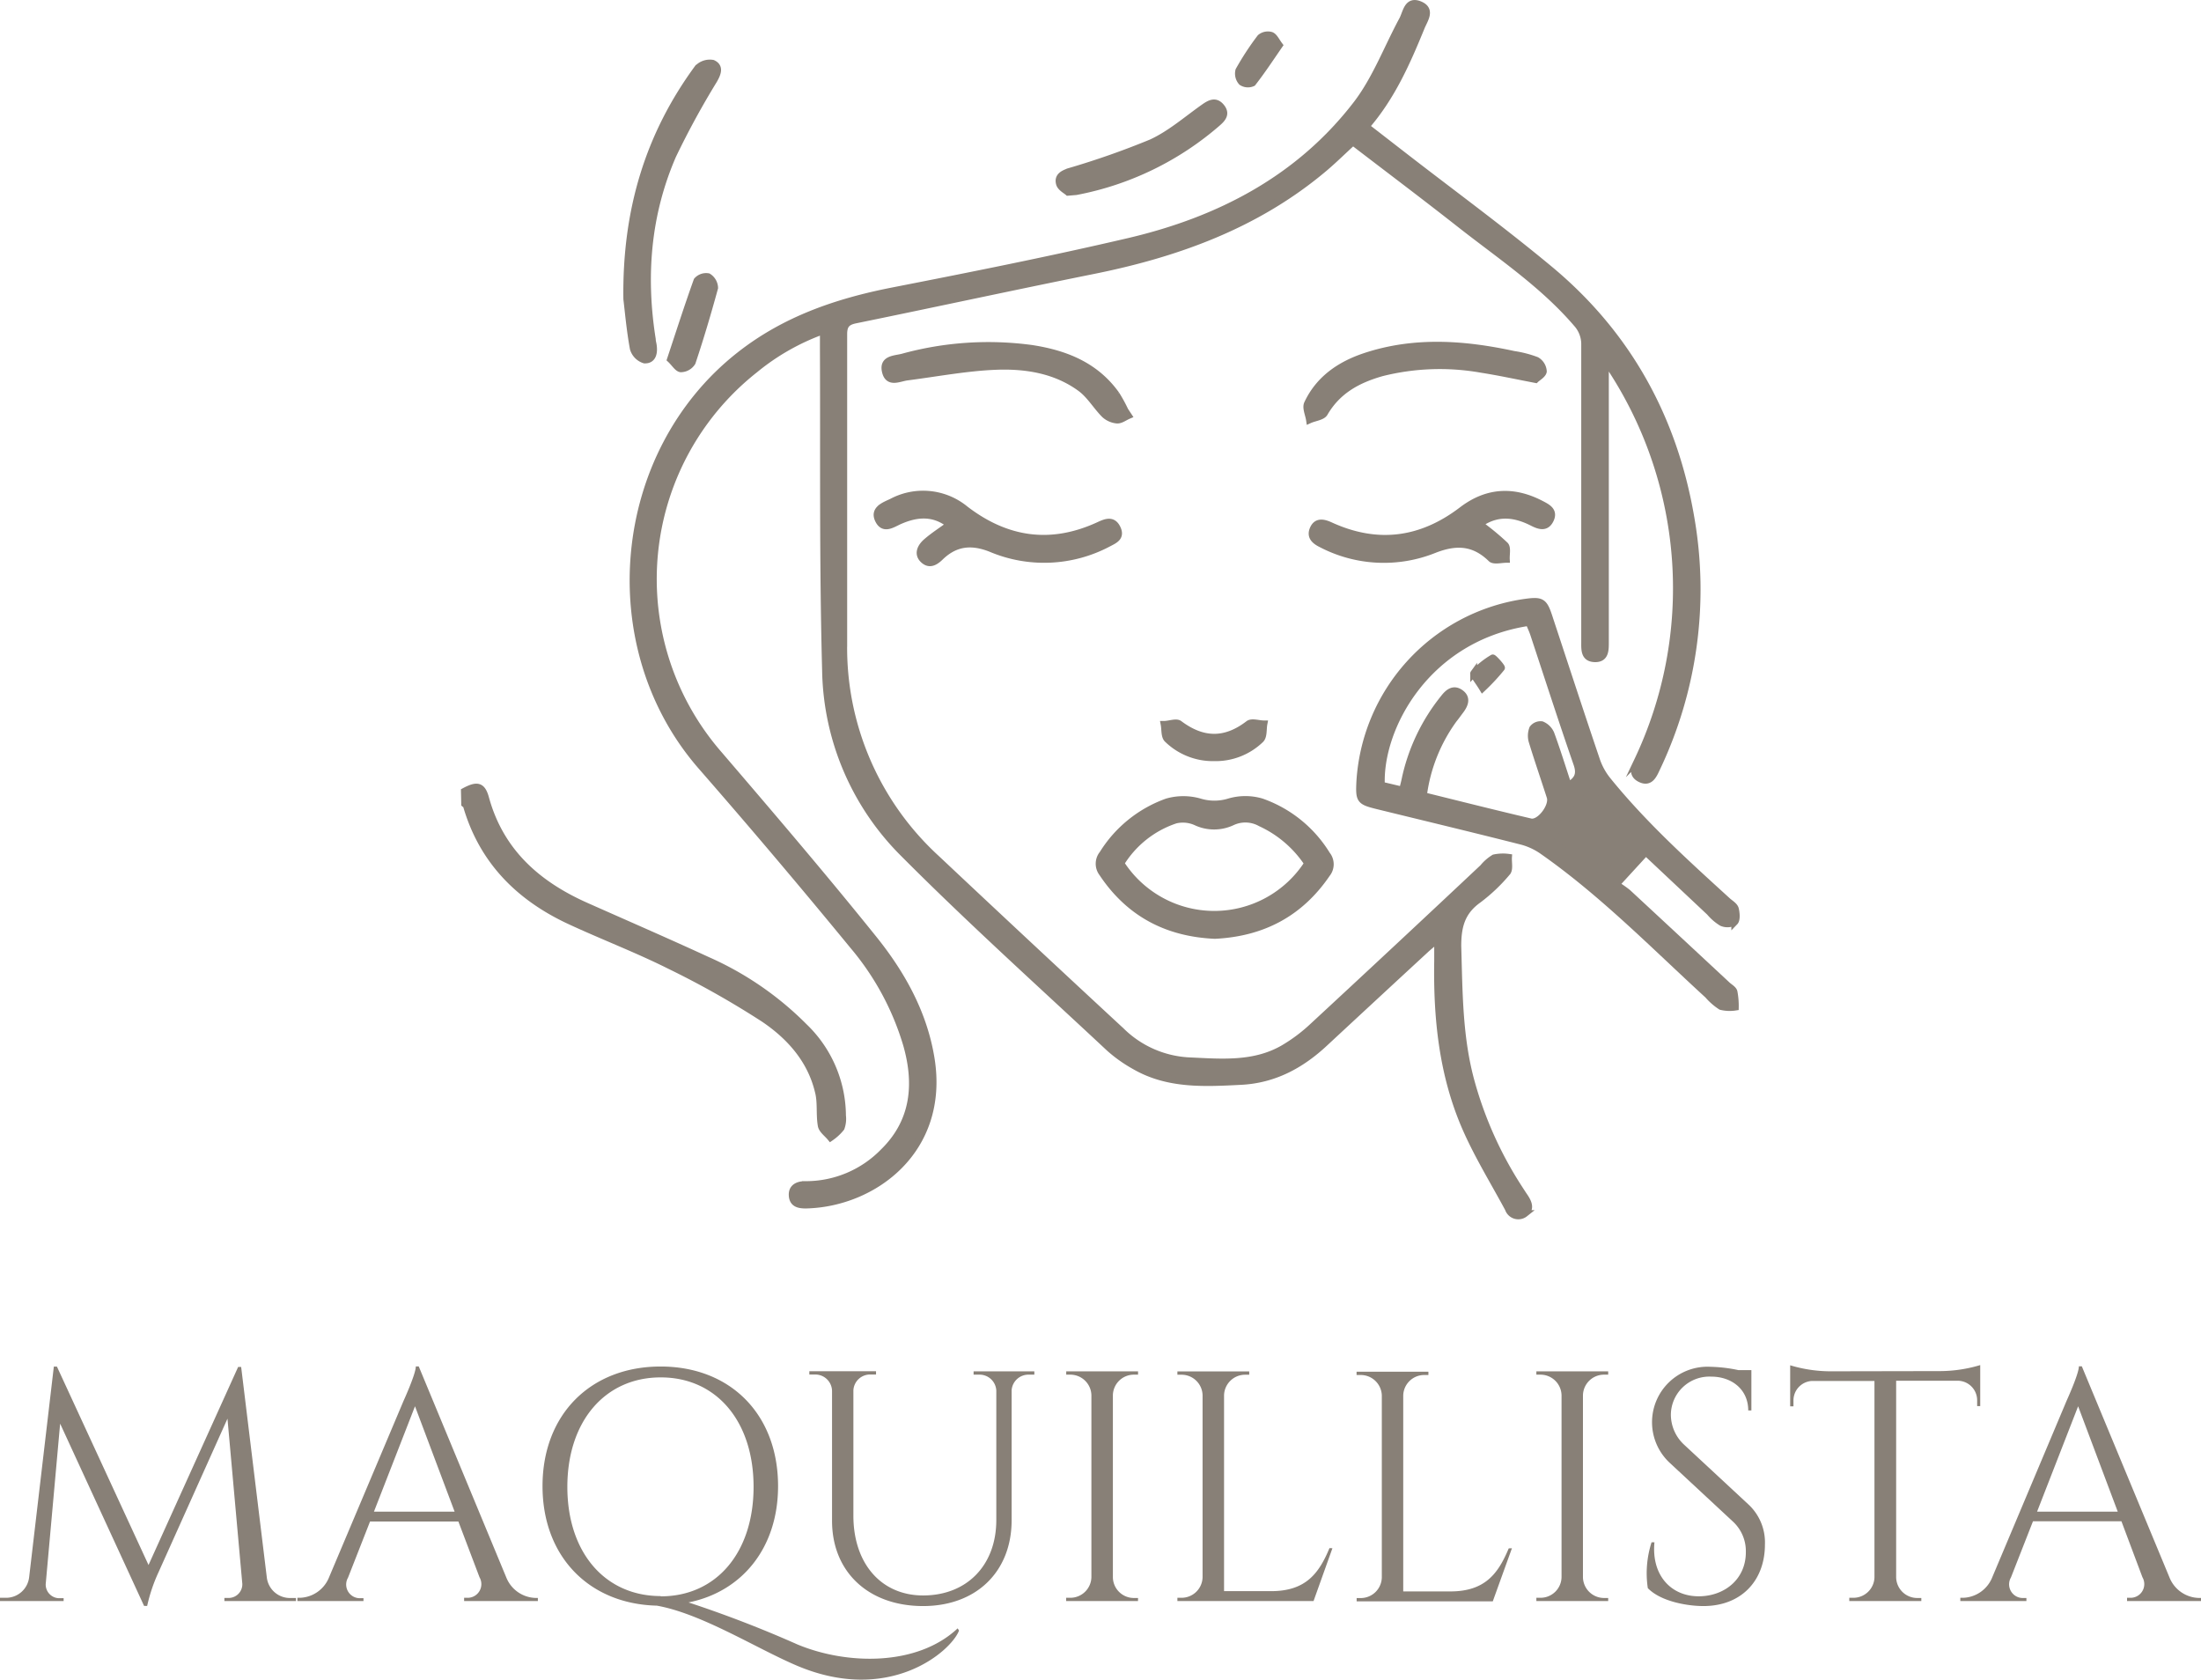
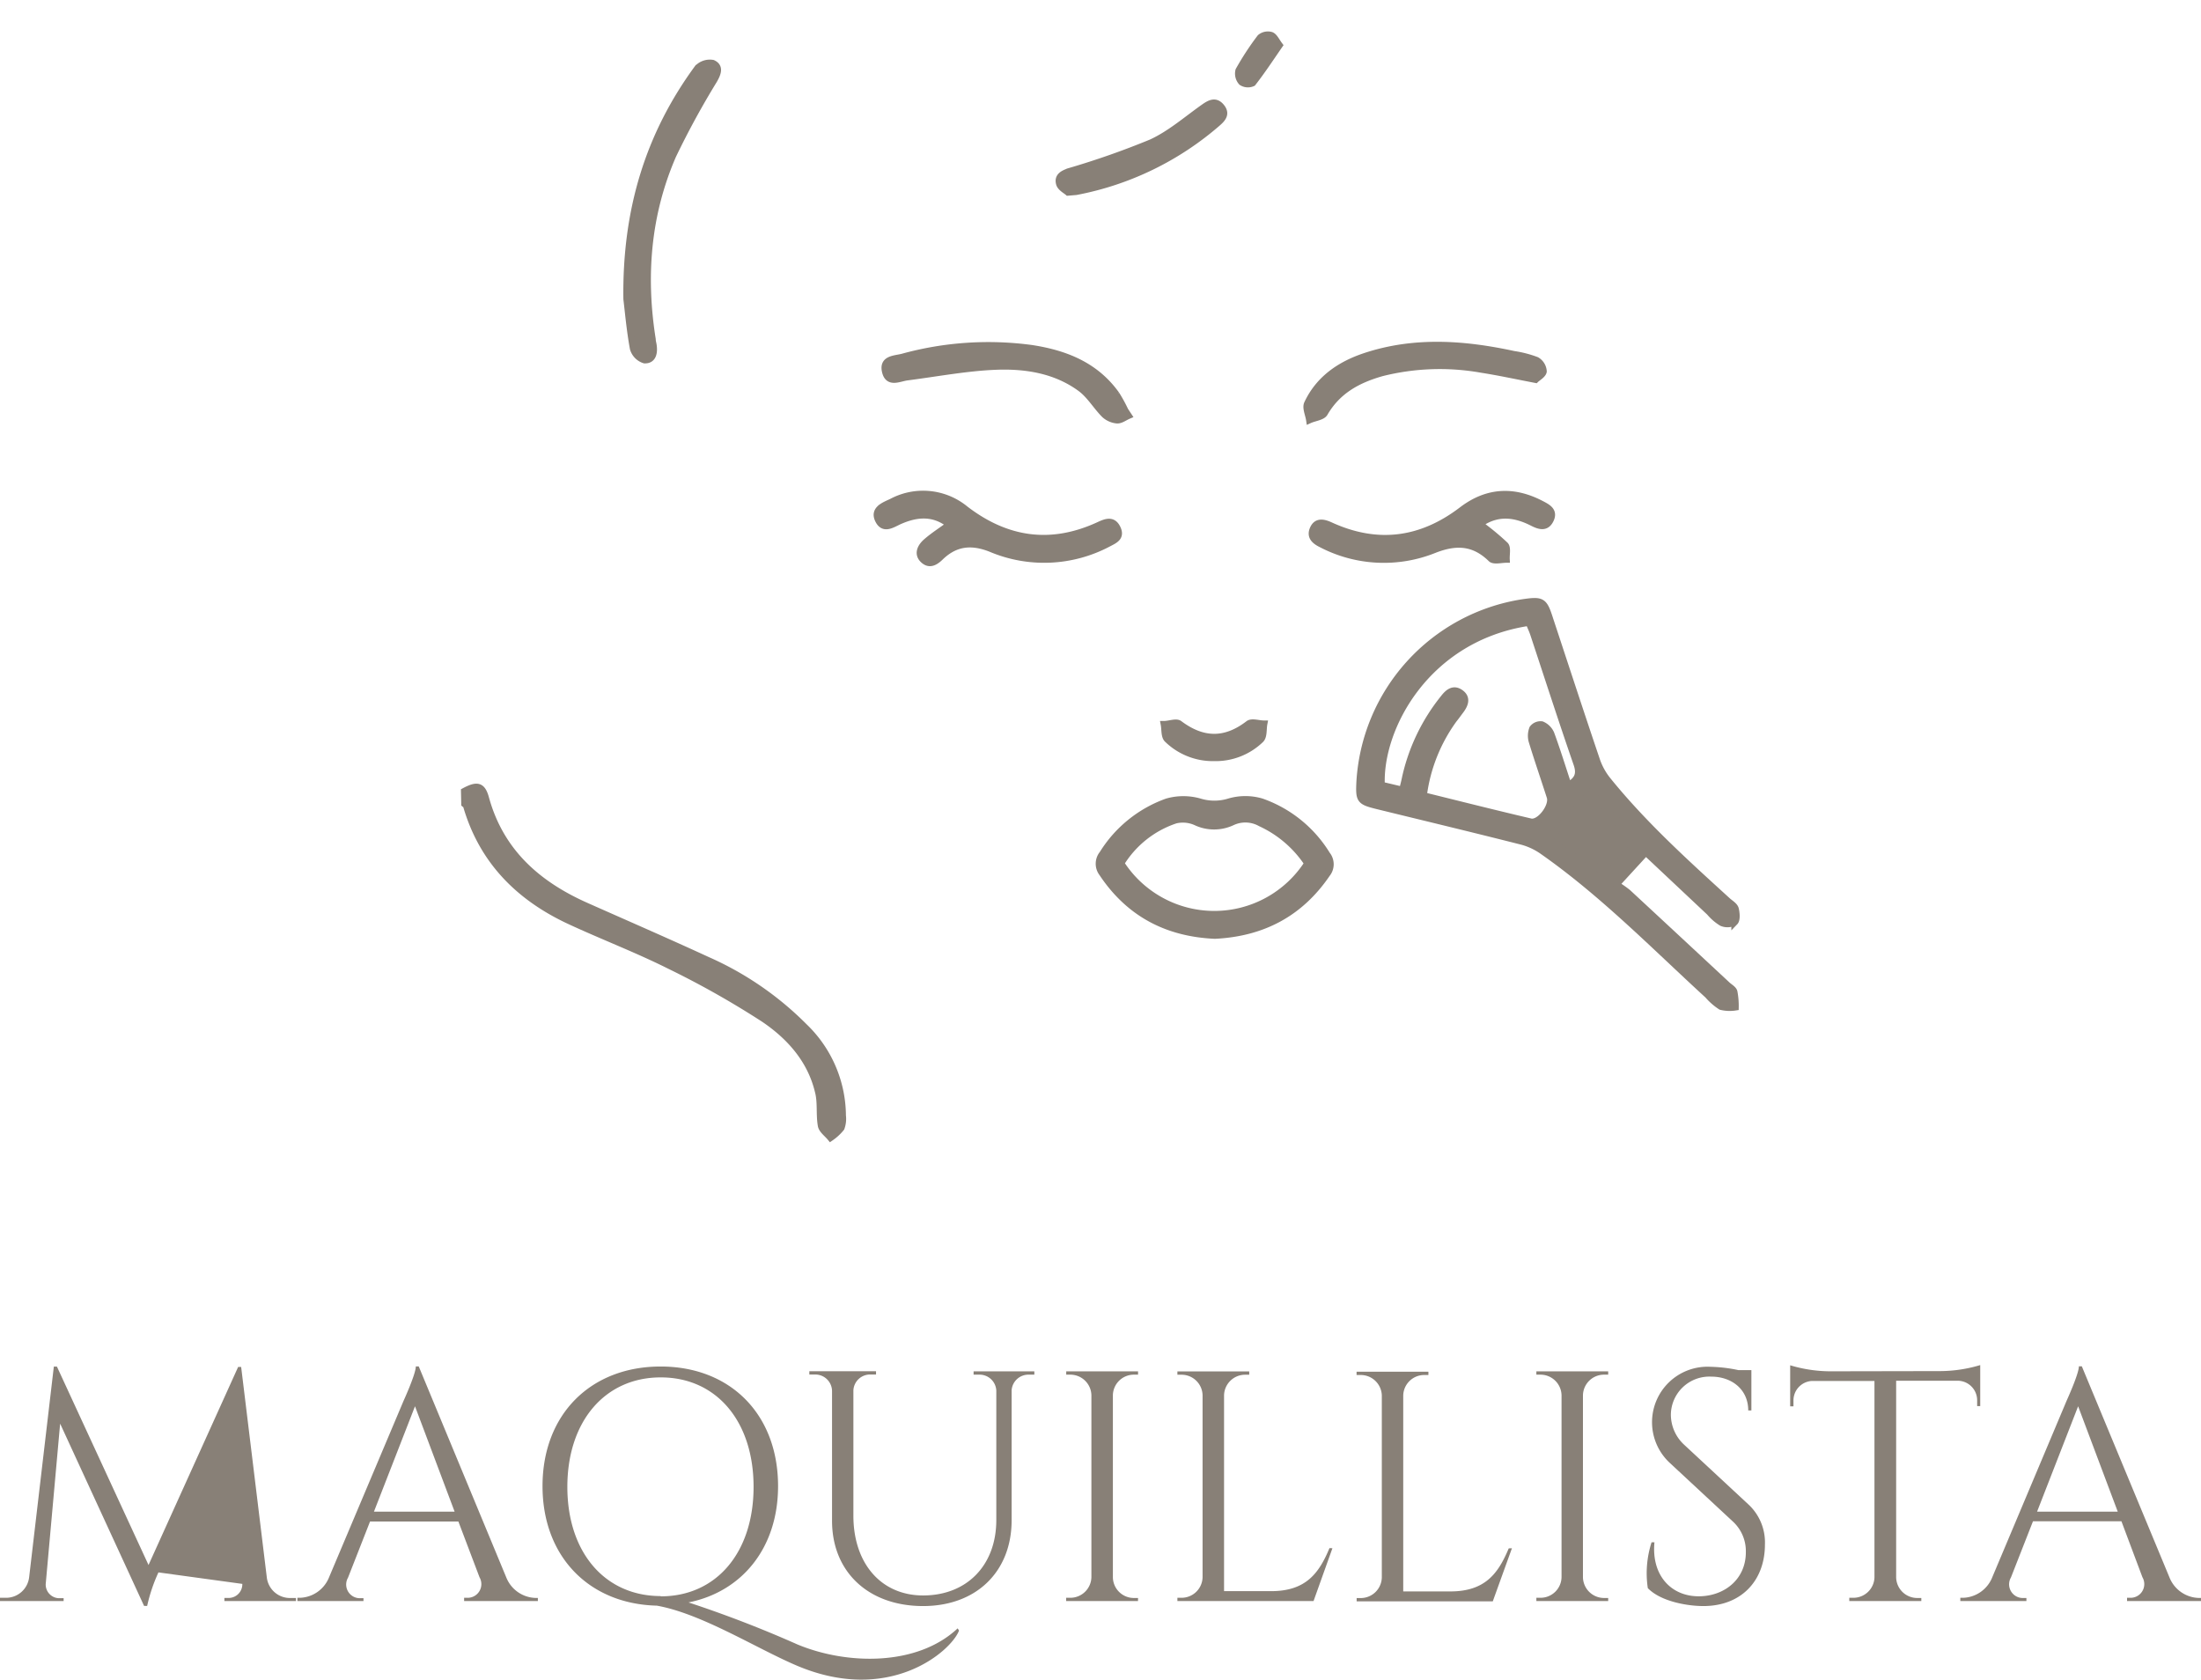
<svg xmlns="http://www.w3.org/2000/svg" viewBox="0 0 321.72 245.5">
  <defs>
    <style>.cls-1,.cls-2{fill:#888077;}.cls-2{stroke:#888077;stroke-miterlimit:10;}</style>
  </defs>
  <g id="Capa_2" data-name="Capa 2">
    <g id="Capa_1-2" data-name="Capa 1">
-       <path class="cls-1" d="M39,230.55a3.4,3.4,0,0,0,3.5,3h.76V234H32.8v-.46h.75a2,2,0,0,0,1.87-2.05l-2.17-24.15L23.16,229.81a24,24,0,0,0-1.65,4.9h-.45L8.79,208.07,6.68,231.53a2,2,0,0,0,1.87,2.05H9.3V234H0v-.48H.76a3.4,3.4,0,0,0,3.5-3l3.61-30.79h.45l13.39,29,13.1-28.95h.44Z" />
+       <path class="cls-1" d="M39,230.55a3.4,3.4,0,0,0,3.5,3h.76V234H32.8v-.46h.75a2,2,0,0,0,1.87-2.05L23.16,229.81a24,24,0,0,0-1.65,4.9h-.45L8.79,208.07,6.68,231.53a2,2,0,0,0,1.87,2.05H9.3V234H0v-.48H.76a3.4,3.4,0,0,0,3.5-3l3.61-30.79h.45l13.39,29,13.1-28.95h.44Z" />
      <path class="cls-1" d="M74,230.54a4.76,4.76,0,0,0,4.22,3h.4V234H67.84v-.48h.42a2,2,0,0,0,1.83-3L67,222.37H54.09l-3.22,8.21a2,2,0,0,0,1.84,3h.42V234H43.47v-.48h.43a4.75,4.75,0,0,0,4.2-3L59,204.71s1.78-3.89,1.78-5h.43Zm-7.55-9.61-5.79-15.4-6,15.4Z" />
      <path class="cls-1" d="M140.18,238.31c-1.12,3-10.26,11-24,5-5.86-2.54-13.71-7.49-20.17-8.64-9.91-.24-16.71-7.18-16.71-17.47,0-10.49,7.05-17.48,17.26-17.48s17.17,7,17.17,17.48c0,9-5.24,15.42-13.09,17a170.23,170.23,0,0,1,15.92,6.14c7.21,3,17.49,3.22,23.42-2.35Zm-43.6-5c8.14,0,13.57-6.41,13.57-16s-5.43-16-13.57-16-13.65,6.41-13.65,16S88.43,233.27,96.58,233.27Z" />
      <path class="cls-1" d="M151.19,200.43v.48h-.78a2.46,2.46,0,0,0-2.54,2.27v19c0,7.53-5.17,12.55-12.94,12.55-8,0-13.31-5-13.31-12.46v-19a2.45,2.45,0,0,0-2.54-2.38h-.78v-.48h9.75v.48h-.78a2.44,2.44,0,0,0-2.53,2.31v18.32c0,7,4.07,11.66,10.19,11.66,6.41,0,10.69-4.42,10.7-11V203.23a2.45,2.45,0,0,0-2.54-2.32h-.78v-.48Z" />
      <path class="cls-1" d="M166.34,234h-10.5v-.48h.61a3.08,3.08,0,0,0,3.08-3V203.91a3.08,3.08,0,0,0-3.08-3h-.6v-.48h10.5v.48h-.61a3.07,3.07,0,0,0-3.07,3v26.64a3.07,3.07,0,0,0,3.07,3h.61Z" />
      <path class="cls-1" d="M194.76,226.28,192,234h-19.9v-.48h.61a3.07,3.07,0,0,0,3.07-3v-26.6a3.07,3.07,0,0,0-3.07-3h-.61v-.48h10.5v.48H182a3.08,3.08,0,0,0-3.08,3v28.63h6.89c5.08,0,7-2.63,8.52-6.29Z" />
      <path class="cls-1" d="M221,226.28l-2.8,7.76h-19.9v-.48h.6a3.08,3.08,0,0,0,3.08-3v-26.6a3.08,3.08,0,0,0-3.08-3h-.61v-.48h10.5v.48h-.6a3.07,3.07,0,0,0-3.08,3v28.63H212c5.09,0,7-2.63,8.53-6.29Z" />
      <path class="cls-1" d="M235.07,234h-10.5v-.48h.61a3.07,3.07,0,0,0,3.07-3V203.91a3.08,3.08,0,0,0-3.07-3h-.61v-.48h10.5v.48h-.61a3.08,3.08,0,0,0-3.08,3v26.64a3.09,3.09,0,0,0,3.08,3h.61Z" />
      <path class="cls-1" d="M255.57,219.88a7.57,7.57,0,0,1,2.41,5.85c0,5.31-3.47,9-9,9-2.35,0-6.24-.67-8.12-2.62a14.7,14.7,0,0,1,.55-6.7h.42c-.48,5,2.65,8.12,6.92,7.88,3.51-.19,6.44-2.6,6.44-6.43a5.88,5.88,0,0,0-1.89-4.48l-9.19-8.54A8.11,8.11,0,0,1,250,199.76a21.64,21.64,0,0,1,4.12.49H256v5.89h-.46c0-3.07-2.41-4.94-5.4-4.94a5.63,5.63,0,0,0-5.91,5.52,6,6,0,0,0,1.94,4.43Z" />
      <path class="cls-1" d="M283.67,200.39a20.65,20.65,0,0,0,5.78-.88v6H289v-.85a2.86,2.86,0,0,0-2.74-2.86h-9.1v28.75a3.08,3.08,0,0,0,3.08,3h.6V234H270.31v-.48h.61a3.08,3.08,0,0,0,3.07-2.94V201.83h-9.11a2.85,2.85,0,0,0-2.73,2.86v.85h-.48v-6a20.59,20.59,0,0,0,5.78.88Z" />
      <path class="cls-1" d="M317.11,230.54a4.75,4.75,0,0,0,4.21,3h.4V234H310.91v-.48h.43a2,2,0,0,0,1.82-3l-3.07-8.18H297.16l-3.22,8.21a2,2,0,0,0,1.84,3h.42V234h-9.66v-.48H287a4.76,4.76,0,0,0,4.21-3l10.88-25.83s1.78-3.89,1.78-5h.43Zm-7.56-9.61-5.79-15.4-6,15.4Z" />
      <path class="cls-2" d="M67.88,115.65c1.87-1,2.59-.85,3.1,1,2.15,7.84,7.56,12.6,14.69,15.77,5.92,2.63,11.86,5.21,17.74,7.92a46.29,46.29,0,0,1,14.14,9.72,18.16,18.16,0,0,1,5.6,13,3.83,3.83,0,0,1-.2,1.78,7.11,7.11,0,0,1-1.55,1.43c-.47-.58-1.25-1.12-1.36-1.77-.29-1.65,0-3.4-.43-5-1.12-4.67-4.23-8.1-8-10.63a130.12,130.12,0,0,0-13.72-7.74c-4.76-2.38-9.75-4.28-14.58-6.52-7.44-3.45-12.81-8.82-15.14-16.89,0-.09-.17-.15-.25-.22Z" />
-       <path class="cls-2" d="M199.68,18.49l5.69,4.41c7.14,5.53,14.44,10.87,21.37,16.65C238,49,244.68,61.18,247.15,75.61a60.86,60.86,0,0,1-5.07,36.86c-.46,1-1,2-2.3,1.37s-.89-1.67-.43-2.65A58.67,58.67,0,0,0,235.56,54a1.49,1.49,0,0,0-.9-.66V93.91c0,1.13,0,2.41-1.56,2.36s-1.47-1.33-1.47-2.46c0-14.55,0-29.1,0-43.66a4.51,4.51,0,0,0-1-2.67c-5-5.9-11.4-10.12-17.39-14.84-5.09-4-10.28-7.9-15.48-11.89-1.46,1.33-2.79,2.65-4.21,3.85-9.87,8.32-21.55,12.52-34,15-11.51,2.32-23,4.81-34.49,7.16-1.33.27-1.74.8-1.73,2.15,0,15,0,30.08,0,45.11a41.77,41.77,0,0,0,13.55,31.45q13.45,12.65,27,25.19a15.21,15.21,0,0,0,9.91,4.38c4.72.21,9.5.68,13.83-1.83A24.15,24.15,0,0,0,191.9,150q12.48-11.55,24.87-23.2a6.36,6.36,0,0,1,1.63-1.42,6.09,6.09,0,0,1,2.1-.08c-.05.75.2,1.76-.2,2.2a25.27,25.27,0,0,1-4.21,4c-2.41,1.72-3,3.83-3,6.76.2,6.72.16,13.43,2,20a55.87,55.87,0,0,0,6.9,15.33c.3.46.59.92.9,1.37.54.82.92,1.72,0,2.41a1.54,1.54,0,0,1-2.42-.72c-2.15-4-4.55-7.87-6.33-12-3.31-7.7-4.14-15.89-4-24.21,0-.9,0-1.81,0-3.15-.72.61-1.2,1-1.65,1.4q-7.42,6.85-14.82,13.72c-3.47,3.25-7.42,5.39-12.26,5.64-5.34.27-10.7.58-15.57-2.25a20.53,20.53,0,0,1-3.69-2.62c-10.06-9.4-20.3-18.61-30-28.35A38.67,38.67,0,0,1,120.67,98c-.42-15.69-.25-31.4-.32-47.1,0-.79,0-1.57,0-2.56a33.52,33.52,0,0,0-10,5.67,39,39,0,0,0-5.21,56.3c7.61,8.88,15.21,17.77,22.54,26.88,4.12,5.12,7.34,10.86,8.42,17.51,2.17,13.39-8.39,21.2-18.3,21.42-1,0-1.91-.16-2-1.37s.83-1.63,1.93-1.62a15.81,15.81,0,0,0,11.43-4.81c4.5-4.42,5-9.9,3.34-15.68a40,40,0,0,0-7.83-14.45Q113.79,124.93,102.5,112c-15.27-17.5-12.66-45.71,5.59-60.07,6.63-5.22,14.22-7.81,22.35-9.41,11.59-2.27,23.17-4.57,34.66-7.26,13.18-3.1,24.83-9.15,33.23-20.1C201.12,11.49,202.78,7,205,2.89c.58-1.09.71-3,2.59-2.19,1.72.76.6,2.19.16,3.29C205.66,9.1,203.45,14.14,199.68,18.49Z" />
      <path class="cls-2" d="M240.57,124.55l-4.34,4.73a15.4,15.4,0,0,1,1.71,1.19q7.27,6.74,14.52,13.49c.36.33.9.62,1,1a10.89,10.89,0,0,1,.19,2.23,5.39,5.39,0,0,1-2.1-.09,9,9,0,0,1-1.9-1.66c-7.86-7.2-15.33-14.86-24.08-21a9.64,9.64,0,0,0-3.05-1.46c-7-1.78-14.1-3.48-21.16-5.21-2.59-.64-2.72-.82-2.6-3.44a28.2,28.2,0,0,1,23.8-26.25c2.89-.42,3.11-.29,4,2.5,2.28,6.9,4.53,13.8,6.86,20.67a9.7,9.7,0,0,0,1.69,2.94c5.22,6.42,11.34,11.95,17.43,17.5.41.36,1,.7,1.12,1.16s.25,1.54-.09,1.89a2.14,2.14,0,0,1-1.88.12,7.28,7.28,0,0,1-1.78-1.53ZM205,115.48c.17-.7.3-1.16.39-1.63A28.33,28.33,0,0,1,211.06,102c.67-.86,1.44-1.44,2.44-.71s.62,1.68,0,2.52c-.33.43-.64.88-1,1.32a24.16,24.16,0,0,0-4.44,11.16c5.24,1.29,10.45,2.61,15.67,3.83,1.33.31,3.3-2.29,2.85-3.66-.87-2.71-1.8-5.4-2.63-8.11a2.91,2.91,0,0,1,.08-1.87,1.44,1.44,0,0,1,1.33-.56,2.52,2.52,0,0,1,1.33,1.3c.91,2.47,1.69,5,2.54,7.58,1.42-.8,1.78-1.67,1.26-3.17-2.18-6.29-4.22-12.62-6.31-18.93-.2-.61-.48-1.18-.7-1.73-15,2.26-21.94,15.45-21.56,23.78Zm29.06,11.68,4.43-4.82-5.86-6.55-5.5,6Z" />
      <path class="cls-2" d="M177.58,136.71c-7-.31-12.53-3.21-16.45-9.09a2.27,2.27,0,0,1,.05-2.83,18.34,18.34,0,0,1,9.42-7.6,8.67,8.67,0,0,1,4.74,0,7.34,7.34,0,0,0,4.33,0,8.37,8.37,0,0,1,4.73,0,18.32,18.32,0,0,1,9.55,7.72,2.24,2.24,0,0,1,0,2.81C190,133.52,184.5,136.37,177.58,136.71Zm13.56-10.52a16.54,16.54,0,0,0-6.89-5.9,4.53,4.53,0,0,0-4.16-.14,6.22,6.22,0,0,1-5.25,0,4.67,4.67,0,0,0-3-.3,14.85,14.85,0,0,0-8,6.33A16.23,16.23,0,0,0,191.14,126.19Z" />
      <path class="cls-2" d="M91.62,43.73c-.18-13,3.21-24,10.35-33.75a2.46,2.46,0,0,1,2.21-.73c1.14.52.7,1.53.17,2.46a121.52,121.52,0,0,0-6,11c-3.74,8.6-4.47,17.64-3,26.88,0,.3.1.6.14.9.15,1.07-.06,2.17-1.28,2.12a2.47,2.47,0,0,1-1.64-1.67C92.07,48.23,91.84,45.51,91.62,43.73Z" />
      <path class="cls-2" d="M138.82,76.67c-2.29-1.82-4.73-1.67-7.26-.57-1.08.46-2.37,1.48-3.15-.08s.81-2.13,1.93-2.65a9.72,9.72,0,0,1,10.76,1.06c6.08,4.66,12.58,5.57,19.59,2.31,1-.46,2-.83,2.62.48s-.39,1.72-1.29,2.19a20,20,0,0,1-17.22.75c-2.82-1.11-5.17-.85-7.33,1.23-.76.74-1.61,1.28-2.52.4s-.31-1.94.49-2.62C136.47,78.28,137.63,77.54,138.82,76.67Z" />
      <path class="cls-2" d="M216.18,76.53A37.55,37.55,0,0,1,220,79.67c.38.39.14,1.37.18,2.08-.75,0-1.82.29-2.22-.1-2.5-2.44-5.1-2.57-8.3-1.32a19.74,19.74,0,0,1-16.52-.81c-1-.49-1.69-1.13-1.17-2.26s1.52-.89,2.47-.46c6.87,3.15,13.28,2.31,19.25-2.24,3.66-2.8,7.52-3,11.55-.91.94.49,2,1,1.38,2.3s-1.66.92-2.64.42c-2.47-1.25-4.93-1.59-7.4,0C216.42,76.43,216.25,76.49,216.18,76.53Z" />
      <path class="cls-2" d="M224.46,55.47c-2.92-.56-5.4-1.1-7.91-1.49a34.81,34.81,0,0,0-14.58.51c-3.51,1-6.46,2.59-8.37,5.88-.32.56-1.44.66-2.19,1-.12-.8-.58-1.76-.3-2.37,1.69-3.63,4.81-5.72,8.47-6.93,7.18-2.37,14.44-1.84,21.69-.27a16,16,0,0,1,3.32.86,2,2,0,0,1,1,1.63C225.52,54.76,224.73,55.2,224.46,55.47Z" />
      <path class="cls-2" d="M164.93,60.74c-.56.24-1.13.69-1.66.65a3.1,3.1,0,0,1-1.82-.81c-1.22-1.23-2.13-2.83-3.5-3.84-3.61-2.65-7.94-3.35-12.24-3.2s-8.74,1-13.11,1.56c-1.16.15-2.74,1.06-3.18-.8s1.31-1.81,2.48-2.1a47.17,47.17,0,0,1,18.88-1.28c4.92.75,9.35,2.49,12.38,6.74A21.23,21.23,0,0,1,164.44,60Z" />
      <path class="cls-2" d="M156.11,28.1c-.29-.26-1.07-.66-1.24-1.23-.32-1.1.54-1.51,1.51-1.83a119.27,119.27,0,0,0,11.92-4.19c2.76-1.27,5.14-3.36,7.66-5.14.88-.62,1.71-1.08,2.53-.09s.24,1.68-.52,2.34A44,44,0,0,1,157.3,28Z" />
      <path class="cls-2" d="M177.49,110.74a9.53,9.53,0,0,1-6.87-2.72c-.43-.44-.32-1.42-.46-2.15.76,0,1.76-.42,2.22-.07,3.42,2.56,6.7,2.64,10.13,0,.49-.36,1.48,0,2.24,0-.15.78,0,1.83-.5,2.3A9.46,9.46,0,0,1,177.49,110.74Z" />
-       <path class="cls-2" d="M98,52.52c1.33-4,2.54-7.78,3.88-11.51a1.78,1.78,0,0,1,1.64-.57,2,2,0,0,1,.94,1.63c-1,3.66-2.08,7.3-3.28,10.89a2,2,0,0,1-1.66.94C99.05,53.86,98.61,53.09,98,52.52Z" />
      <path class="cls-2" d="M187,6.61c-1.33,1.93-2.55,3.78-3.9,5.51A1.66,1.66,0,0,1,181.5,12a1.86,1.86,0,0,1-.42-1.7,41,41,0,0,1,3.15-4.81,1.72,1.72,0,0,1,1.59-.32C186.27,5.36,186.54,6,187,6.61Z" />
      <path class="cls-2" d="M234.09,127.16l-6.93-5.35,5.5-6,5.86,6.55Z" />
-       <path class="cls-2" d="M216.71,100.59c-.64-1.06-1.43-2-1.3-2.18a12.09,12.09,0,0,1,2.78-2.25c.1-.07,1.37,1.33,1.28,1.46A29.87,29.87,0,0,1,216.71,100.59Z" />
    </g>
  </g>
</svg>